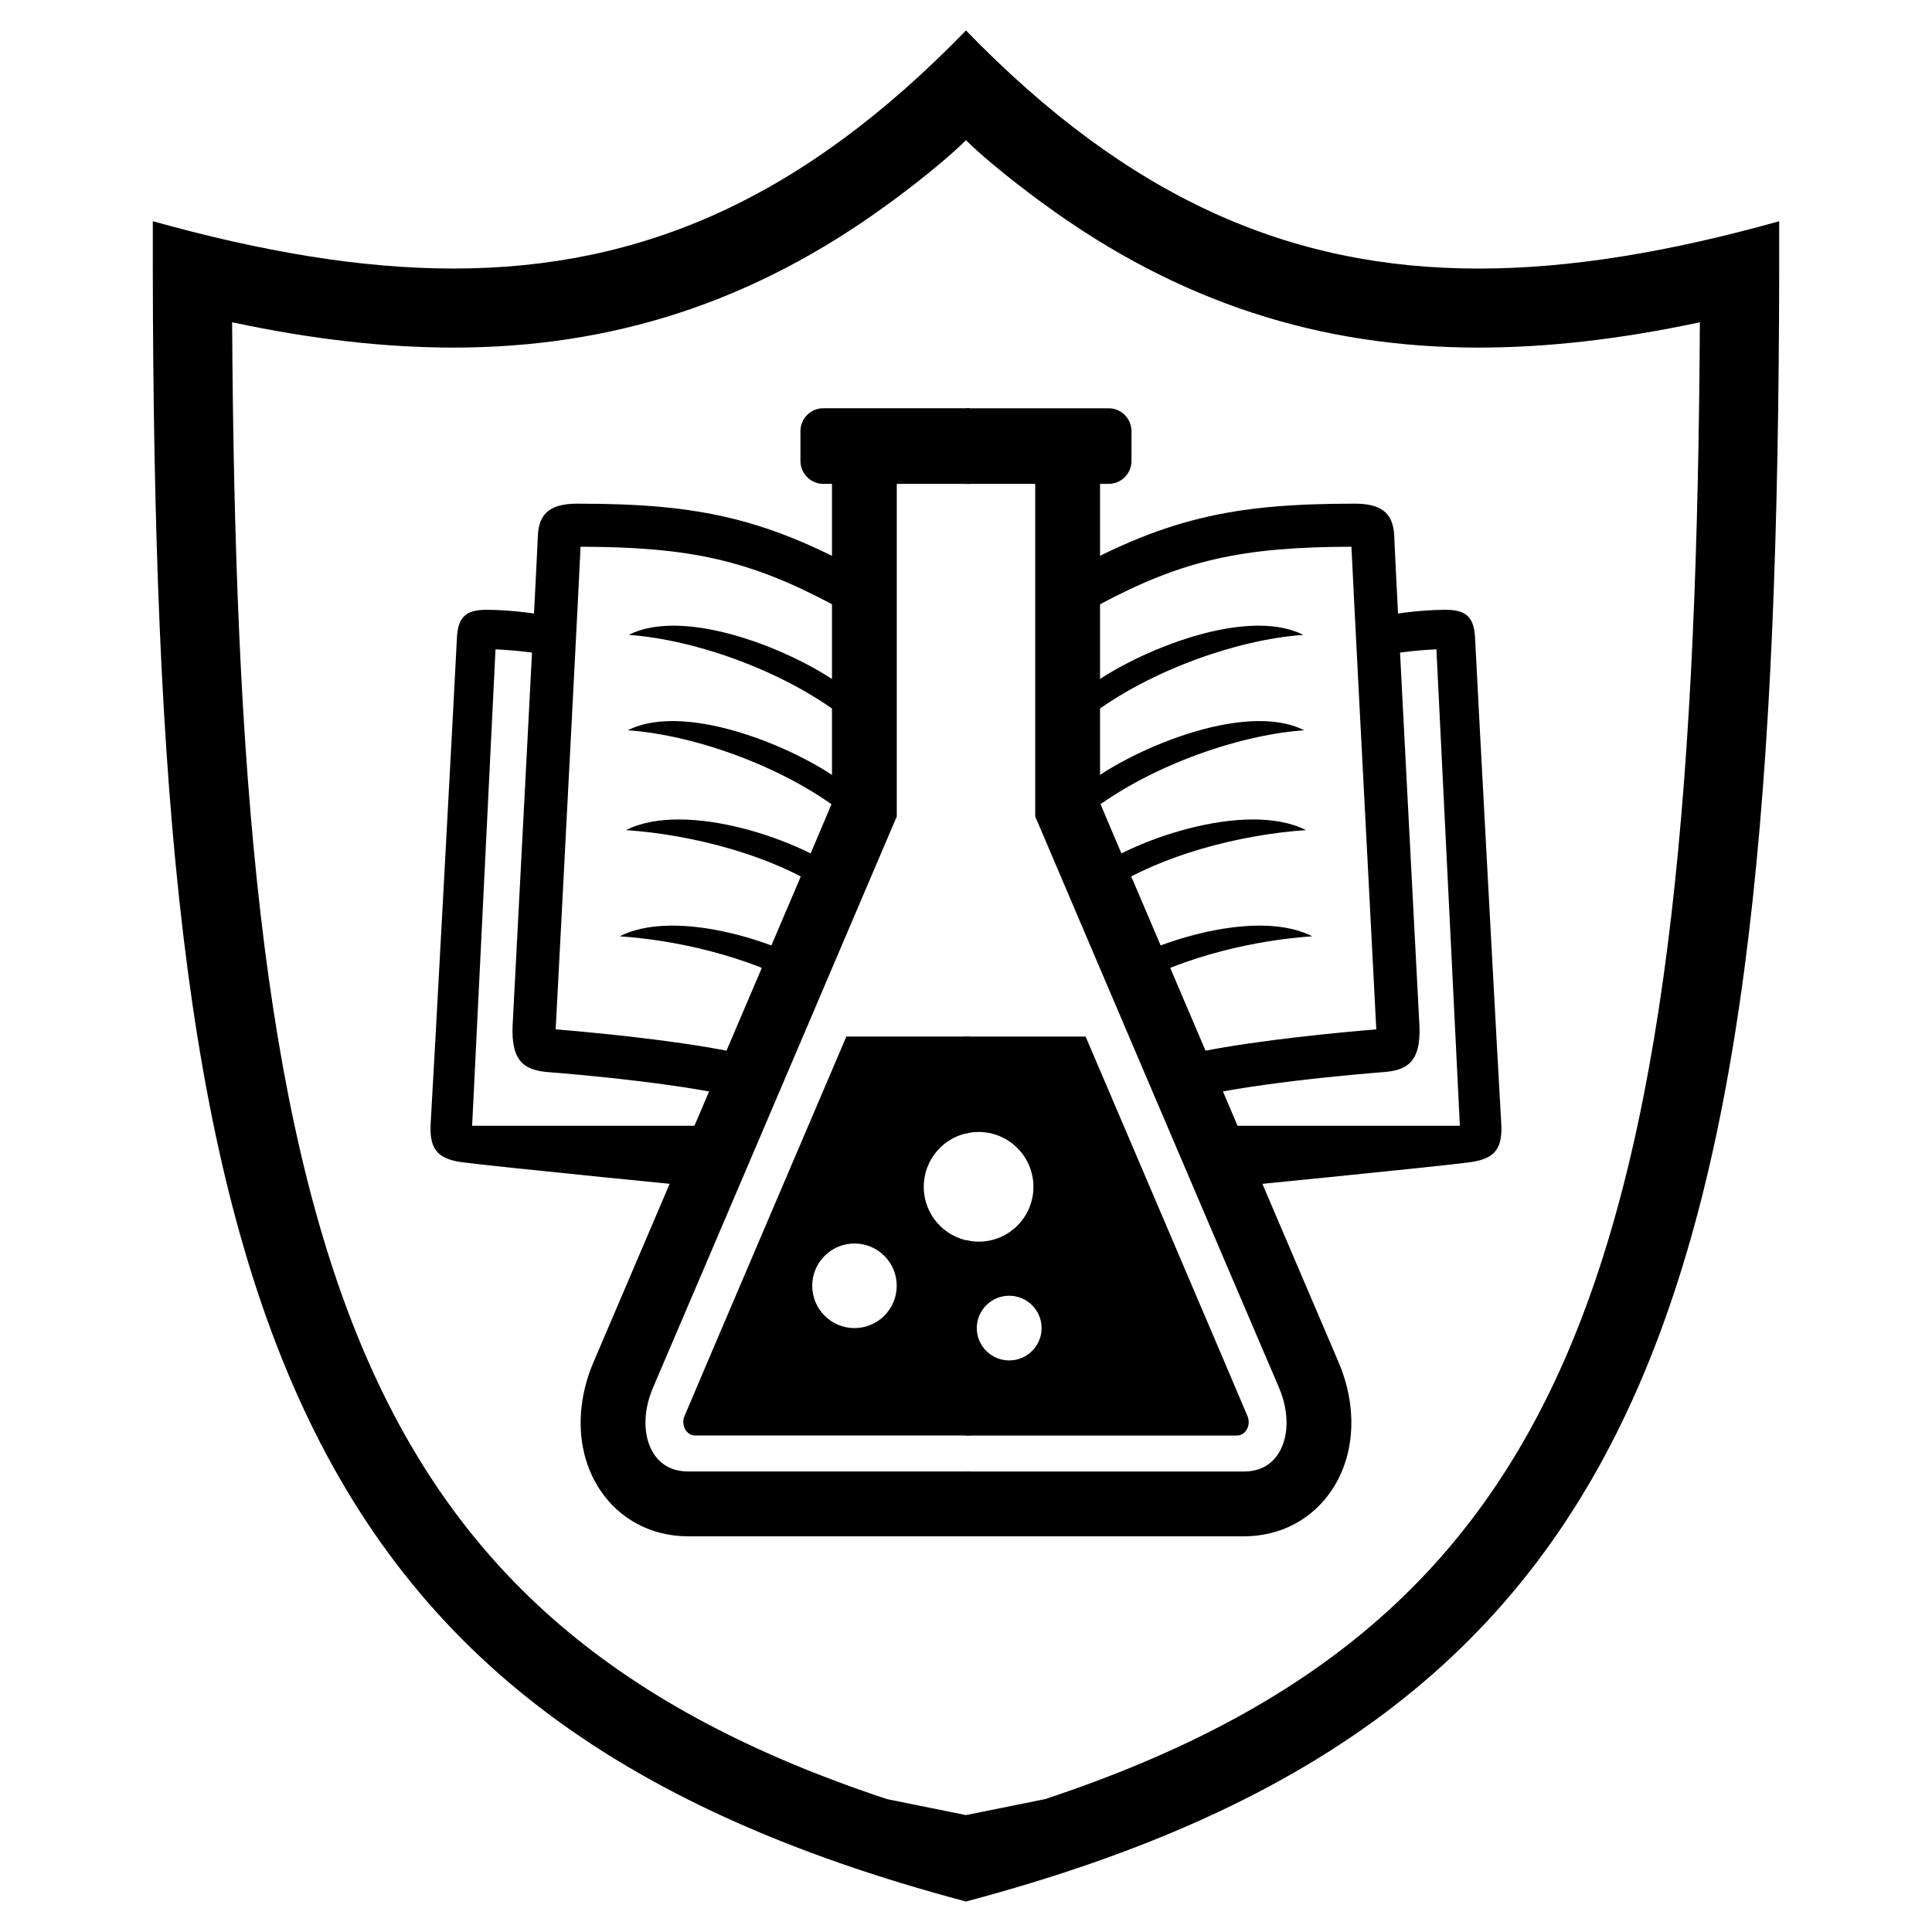
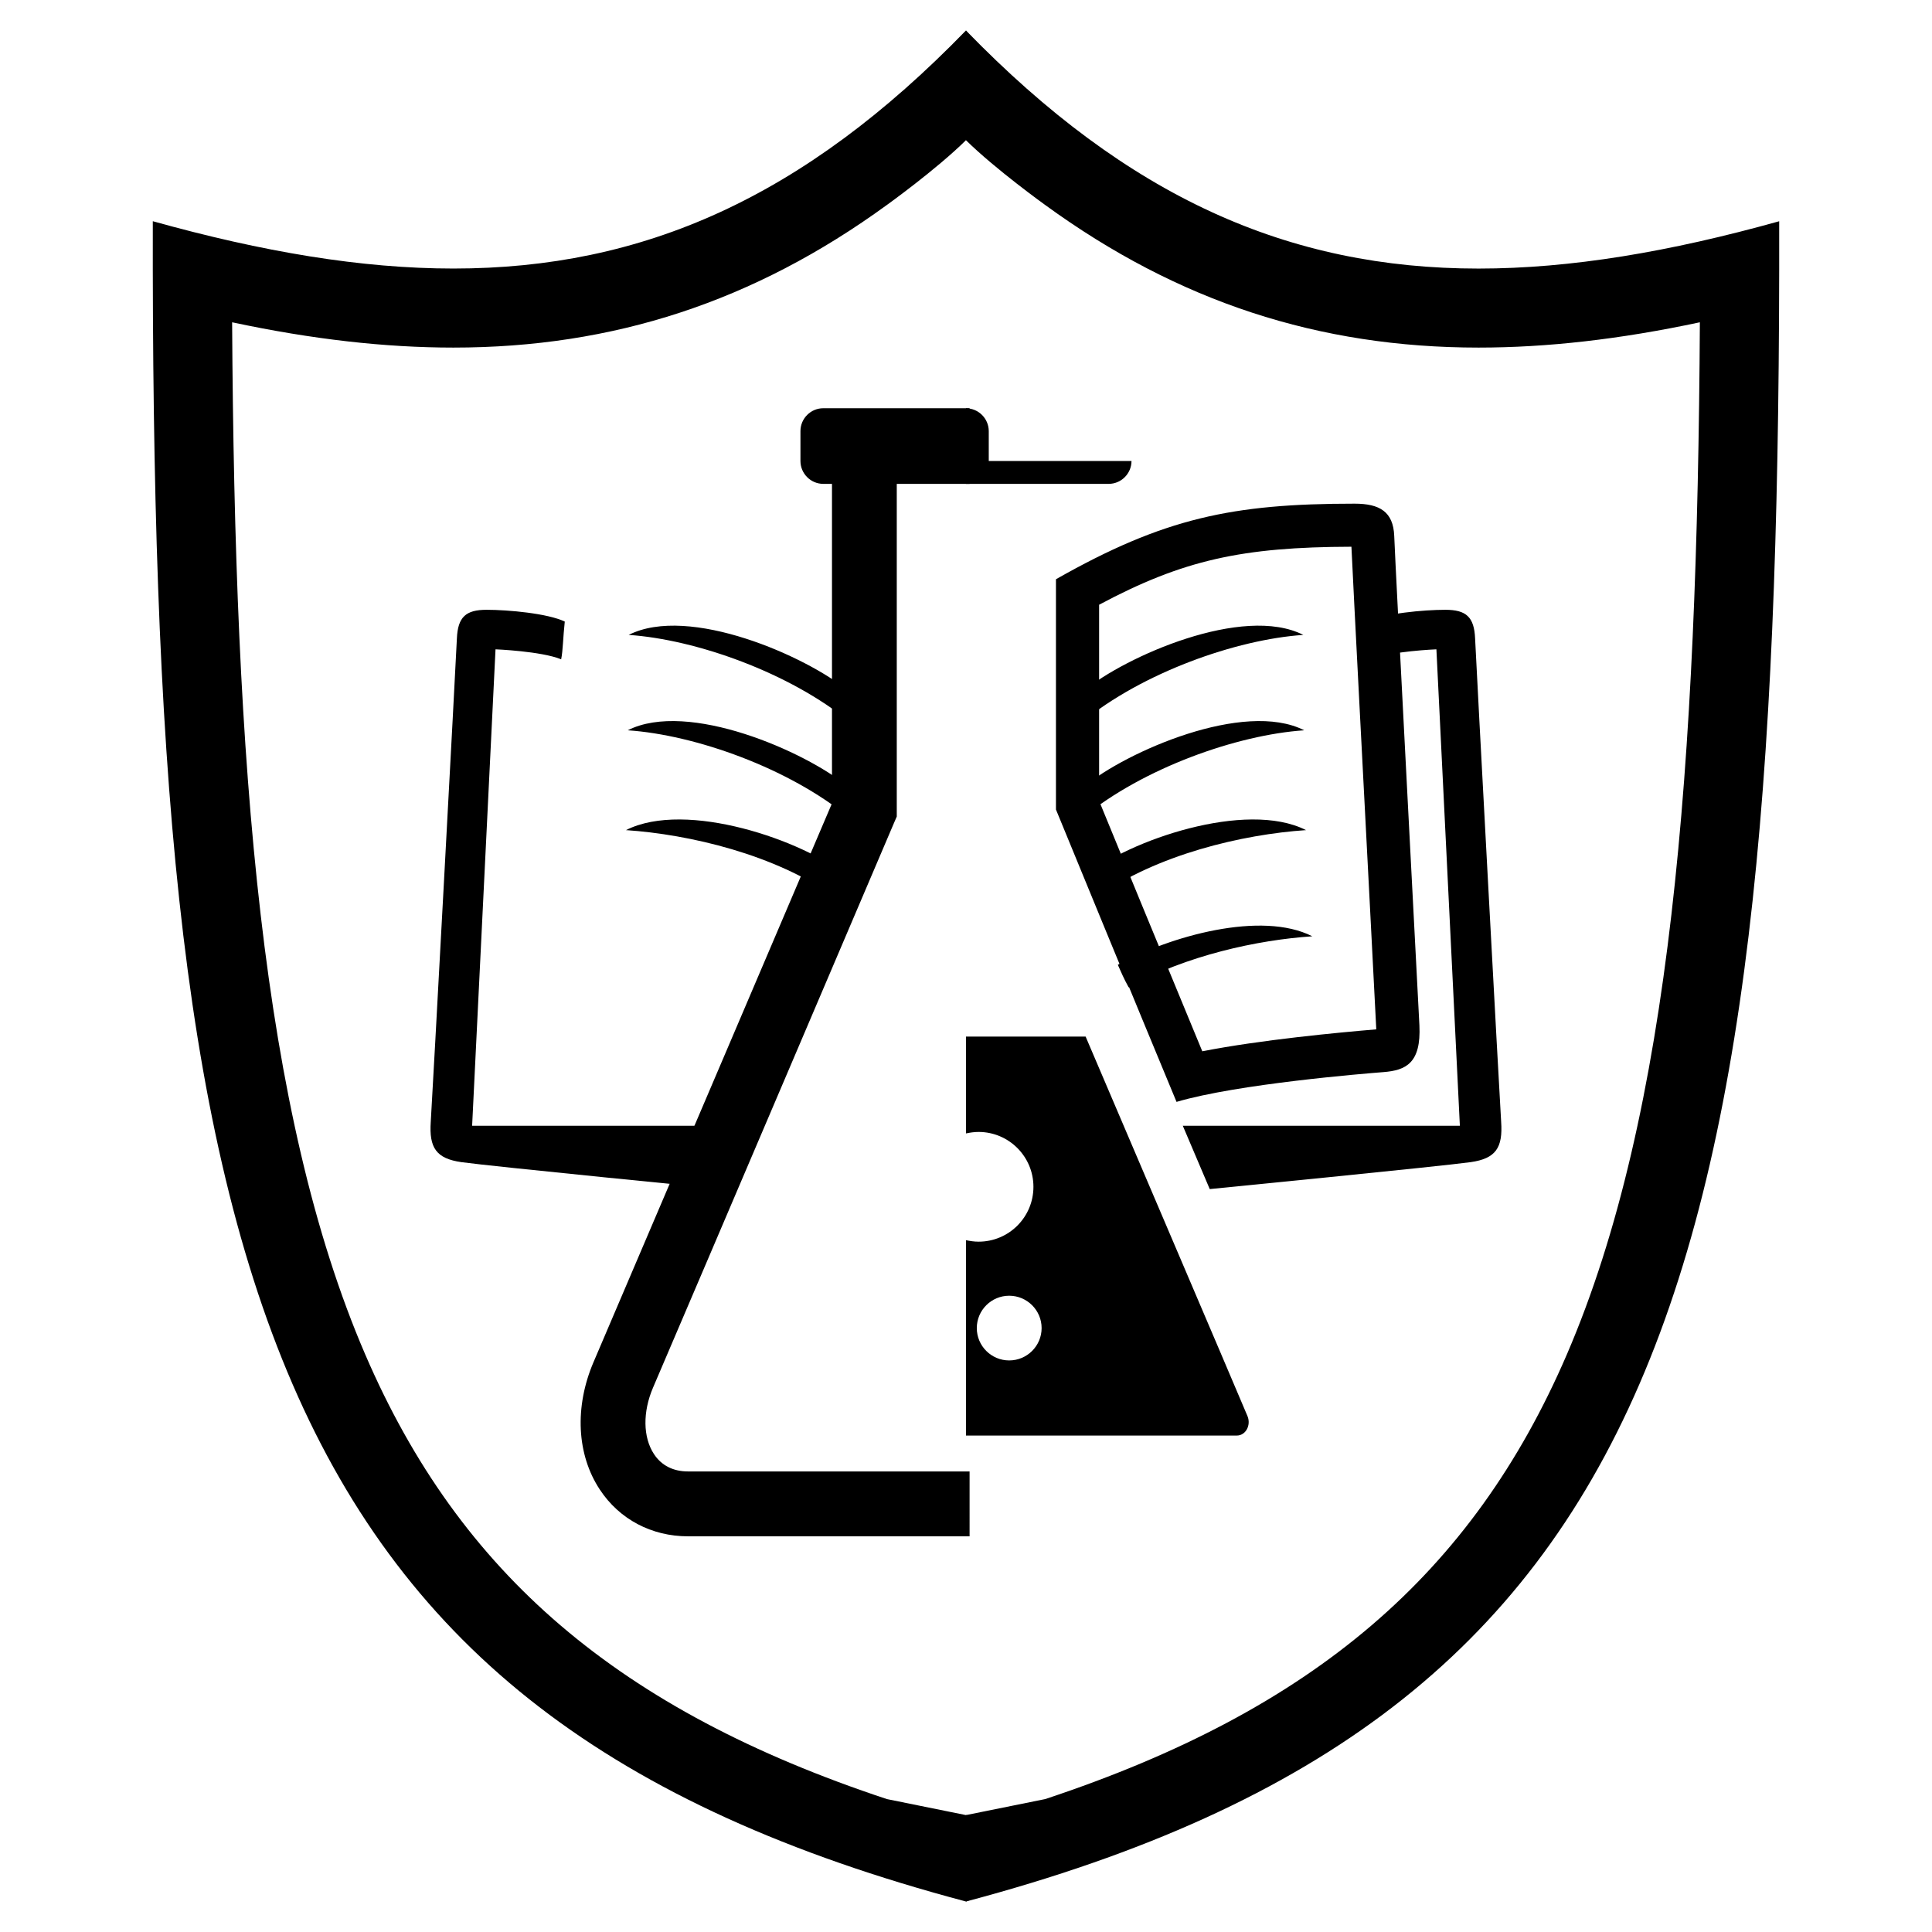
<svg xmlns="http://www.w3.org/2000/svg" version="1.1" width="700px" height="700px" viewBox="0 0 700 700" preserveAspectRatio="xMidYMid meet">
  <g>
    <g>
      <path d="M438.311,430.828c0,0,83.721-8.25,94.525-9.758c9.123-1.305,11.723-5.199,11.057-14.676    c-0.521-7.797-9.107-167.215-9.434-175.027c-0.322-7.828-3.246-10.426-10.773-10.426c-7.883,0-22.16,1.305-28.346,4.266    c0.648,5.863,0.648,10.41,1.299,13.676c7.176-2.953,23.797-3.621,23.797-3.621l8.502,172.629H428.553L438.311,430.828z" />
      <path d="M489.648,198.09c0.805,17.18,4.363,85.348,6.779,131.719c1.156,22.395,2.088,40.02,2.188,42.422    c0.016,0.281,0.029,0.523,0.029,0.723c-13.799,1.156-41.777,3.785-63.031,7.949c-12.6-30.379-32.412-78.555-37.385-90.727v-71.07    C428.607,202.895,449.99,198.191,489.648,198.09 M490.805,182.488c-44.332,0-69.102,5.199-108.211,27.383v83.438    c0,0,30.635,74.617,43.684,105.926c22.16-6.539,68.314-10.27,74.951-10.789c8.162-0.637,13.699-3.25,13.049-16.934    c-0.367-7.84-8.713-165.863-9.123-177.328C504.814,185.438,499.916,182.488,490.805,182.488L490.805,182.488z" />
      <path d="M392.691,250.277c15-12.414,57.693-31.312,79.527-20.238c-24.432,1.652-58.342,13.703-80.176,31.594    C392.354,256.434,392.691,250.277,392.691,250.277z" />
      <path d="M393.018,284.793c14.998-12.371,57.693-31.254,79.527-20.195c-24.434,1.652-58.344,13.688-80.191,31.609    C392.691,290.996,393.018,284.793,393.018,284.793z" />
      <path d="M393.668,317.094c14.998-12.414,57.691-27.383,79.527-16.328c-22.922,1.543-54.121,8.805-75.939,24.434    C395.941,322.617,393.668,317.094,393.668,317.094z" />
      <path d="M405.008,349.562c18.994-10.477,52.115-19.66,70.461-10.324c-19.773,1.312-45.773,6.934-66.535,18.5    C407.027,354.25,406.379,352.598,405.008,349.562z" />
    </g>
    <path d="M349.985,657.645v31.309c257.152-68.281,295.298-228.637,294.65-608.789c-39.645,11.074-75.531,17.145-108.918,17.145   c-68.723,0-126.91-25.684-185.718-86.25l0,0c0,0,0,26.867,0,39.758c10.775,10.594,28.699,23.457,28.699,23.457   c48.188,35.086,99.215,51.664,157.02,51.664c24.703,0,51.168-2.977,80.176-9.168c-0.889,160.922-10.521,286.59-48.215,374.023   c-34.207,79.328-91.658,128.789-188.98,161.047L349.985,657.645z" />
-     <path d="M450.711,556.637H349.985v-23.488h100.726c5.354,0,9.631-2.133,12.357-6.301c3.982-6.043,4.096-15.262,0.324-24.105   c-15.492-36.07-86.658-202.992-87.365-204.699l-0.945-2.176v-122.5h-25.097v-23.492h48.582v141.176   c8.504,19.973,71.889,168.613,86.393,202.438c6.949,16.246,6.086,33.543-2.316,46.242   C475.58,550.461,463.943,556.637,450.711,556.637z" />
    <path d="M452.01,513.137c-1.299-3.246-58.668-137.559-58.668-137.559h-43.343v35.082c1.482-0.312,2.996-0.535,4.562-0.535   c10.973,0,19.871,8.926,19.871,19.871c0,11.016-8.898,19.883-19.871,19.883c-1.566,0-3.08-0.227-4.562-0.535v70.781   c0,0,94.865,0,98.113,0S453.322,516.383,452.01,513.137z M365.648,492.91c-6.471,0-11.736-5.25-11.736-11.719   s5.266-11.723,11.736-11.723c6.467,0,11.748,5.254,11.748,11.723S372.115,492.91,365.648,492.91z" />
-     <path d="M409.965,167.02c0,4.562-3.715,8.293-8.262,8.293h-51.718V147.93h51.718c4.547,0,8.262,3.727,8.262,8.289V167.02z" />
+     <path d="M409.965,167.02c0,4.562-3.715,8.293-8.262,8.293h-51.718V147.93c4.547,0,8.262,3.727,8.262,8.289V167.02z" />
  </g>
  <g>
    <g>
      <path d="M261.674,430.828c0,0-83.695-8.25-94.498-9.758c-9.139-1.305-11.752-5.199-11.102-14.676    c0.537-7.812,9.139-167.23,9.463-175.027c0.324-7.828,3.264-10.426,10.748-10.426c7.881,0,22.145,1.305,28.344,4.266    c-0.648,5.863-0.648,10.41-1.312,13.676c-7.16-2.953-23.783-3.621-23.783-3.621l-8.475,172.629h100.387L261.674,430.828z" />
-       <path d="M210.35,198.09c39.658,0.102,61.055,4.809,91.434,21.016v71.07c-5,12.172-24.787,60.336-37.369,90.727    c-21.285-4.18-49.234-6.793-63.074-7.949c0.012-0.199,0.012-0.441,0.027-0.723c0.129-2.402,1.045-20.027,2.217-42.422    C205.987,283.438,209.559,215.27,210.35,198.09 M209.219,182.488c-9.137,0-14.023,2.949-14.348,11.707    c-0.424,11.469-8.77,169.492-9.139,177.332c-0.648,13.68,4.9,16.293,13.035,16.934c6.625,0.516,52.807,4.25,74.98,10.785    c13.021-31.309,43.67-105.922,43.67-105.922v-83.438C278.295,187.688,253.538,182.488,209.219,182.488L209.219,182.488z" />
      <path d="M307.303,250.277c-14.982-12.414-57.676-31.312-79.525-20.238c24.461,1.652,58.344,13.703,80.178,31.594    C307.616,256.434,307.303,250.277,307.303,250.277z" />
      <path d="M306.965,284.793c-14.982-12.371-57.678-31.254-79.525-20.195c24.461,1.652,58.342,13.688,80.176,31.609    C307.303,290.996,306.965,284.793,306.965,284.793z" />
      <path d="M306.331,317.094c-15-12.414-57.691-27.383-79.527-16.328c22.908,1.543,54.135,8.805,75.939,24.434    C304.042,322.617,306.331,317.094,306.331,317.094z" />
-       <path d="M294.989,349.562c-18.967-10.477-52.084-19.66-70.475-10.324c19.816,1.312,45.787,6.934,66.551,18.5    C292.971,354.25,293.633,352.598,294.989,349.562z" />
    </g>
    <path d="M351.299,556.637H249.288c-13.232,0-24.857-6.176-31.934-16.891c-8.416-12.699-9.25-29.996-2.301-46.242   c14.477-33.824,77.889-182.469,86.391-202.438V149.875h48.555v23.477h-25.082v122.5l-0.945,2.176   c-0.721,1.707-71.889,168.629-87.354,204.703c-3.799,8.84-3.658,18.059,0.326,24.105c2.725,4.164,7.004,6.297,12.344,6.297h102.011   V556.637z" />
-     <path d="M334.69,429.996c0-9.848,7.189-18.066,16.609-19.59v-34.844h-44.644c0,0-57.367,134.312-58.668,137.559   c-1.312,3.25,0.652,6.992,3.928,6.992c3.248,0,99.384,0,99.384,0l0.041-70.488C341.907,448.113,334.69,439.879,334.69,429.996z    M309.581,481.191c-8.449,0-15.297-6.879-15.297-15.34c0-8.445,6.848-15.309,15.297-15.309c8.471,0,15.32,6.863,15.32,15.309   C324.901,474.312,318.051,481.191,309.581,481.191z" />
    <path d="M351.299,175.312H298.28c-4.547,0-8.262-3.73-8.262-8.293v-10.816c0-4.562,3.715-8.289,8.262-8.289h53.019V175.312z" />
    <path d="M321.329,651.84c-97.322-32.258-154.789-81.719-188.98-161.047C94.653,403.359,85.022,277.676,84.104,116.77   c29.023,6.191,55.488,9.168,80.162,9.168c57.834,0,108.846-16.578,157.051-51.664c0,0,17.934-12.863,28.652-23.457   c0-2.215,7.853,1.469,7.853,1.469v-30l-7.837-11.238l0,0c-58.766,60.562-116.953,86.25-185.705,86.25   c-33.387,0-69.244-6.074-108.916-17.145C54.7,460.316,92.846,620.672,349.985,688.953l7.851-3.09v-27.387l-7.851-0.832   L321.329,651.84z" />
  </g>
</svg>